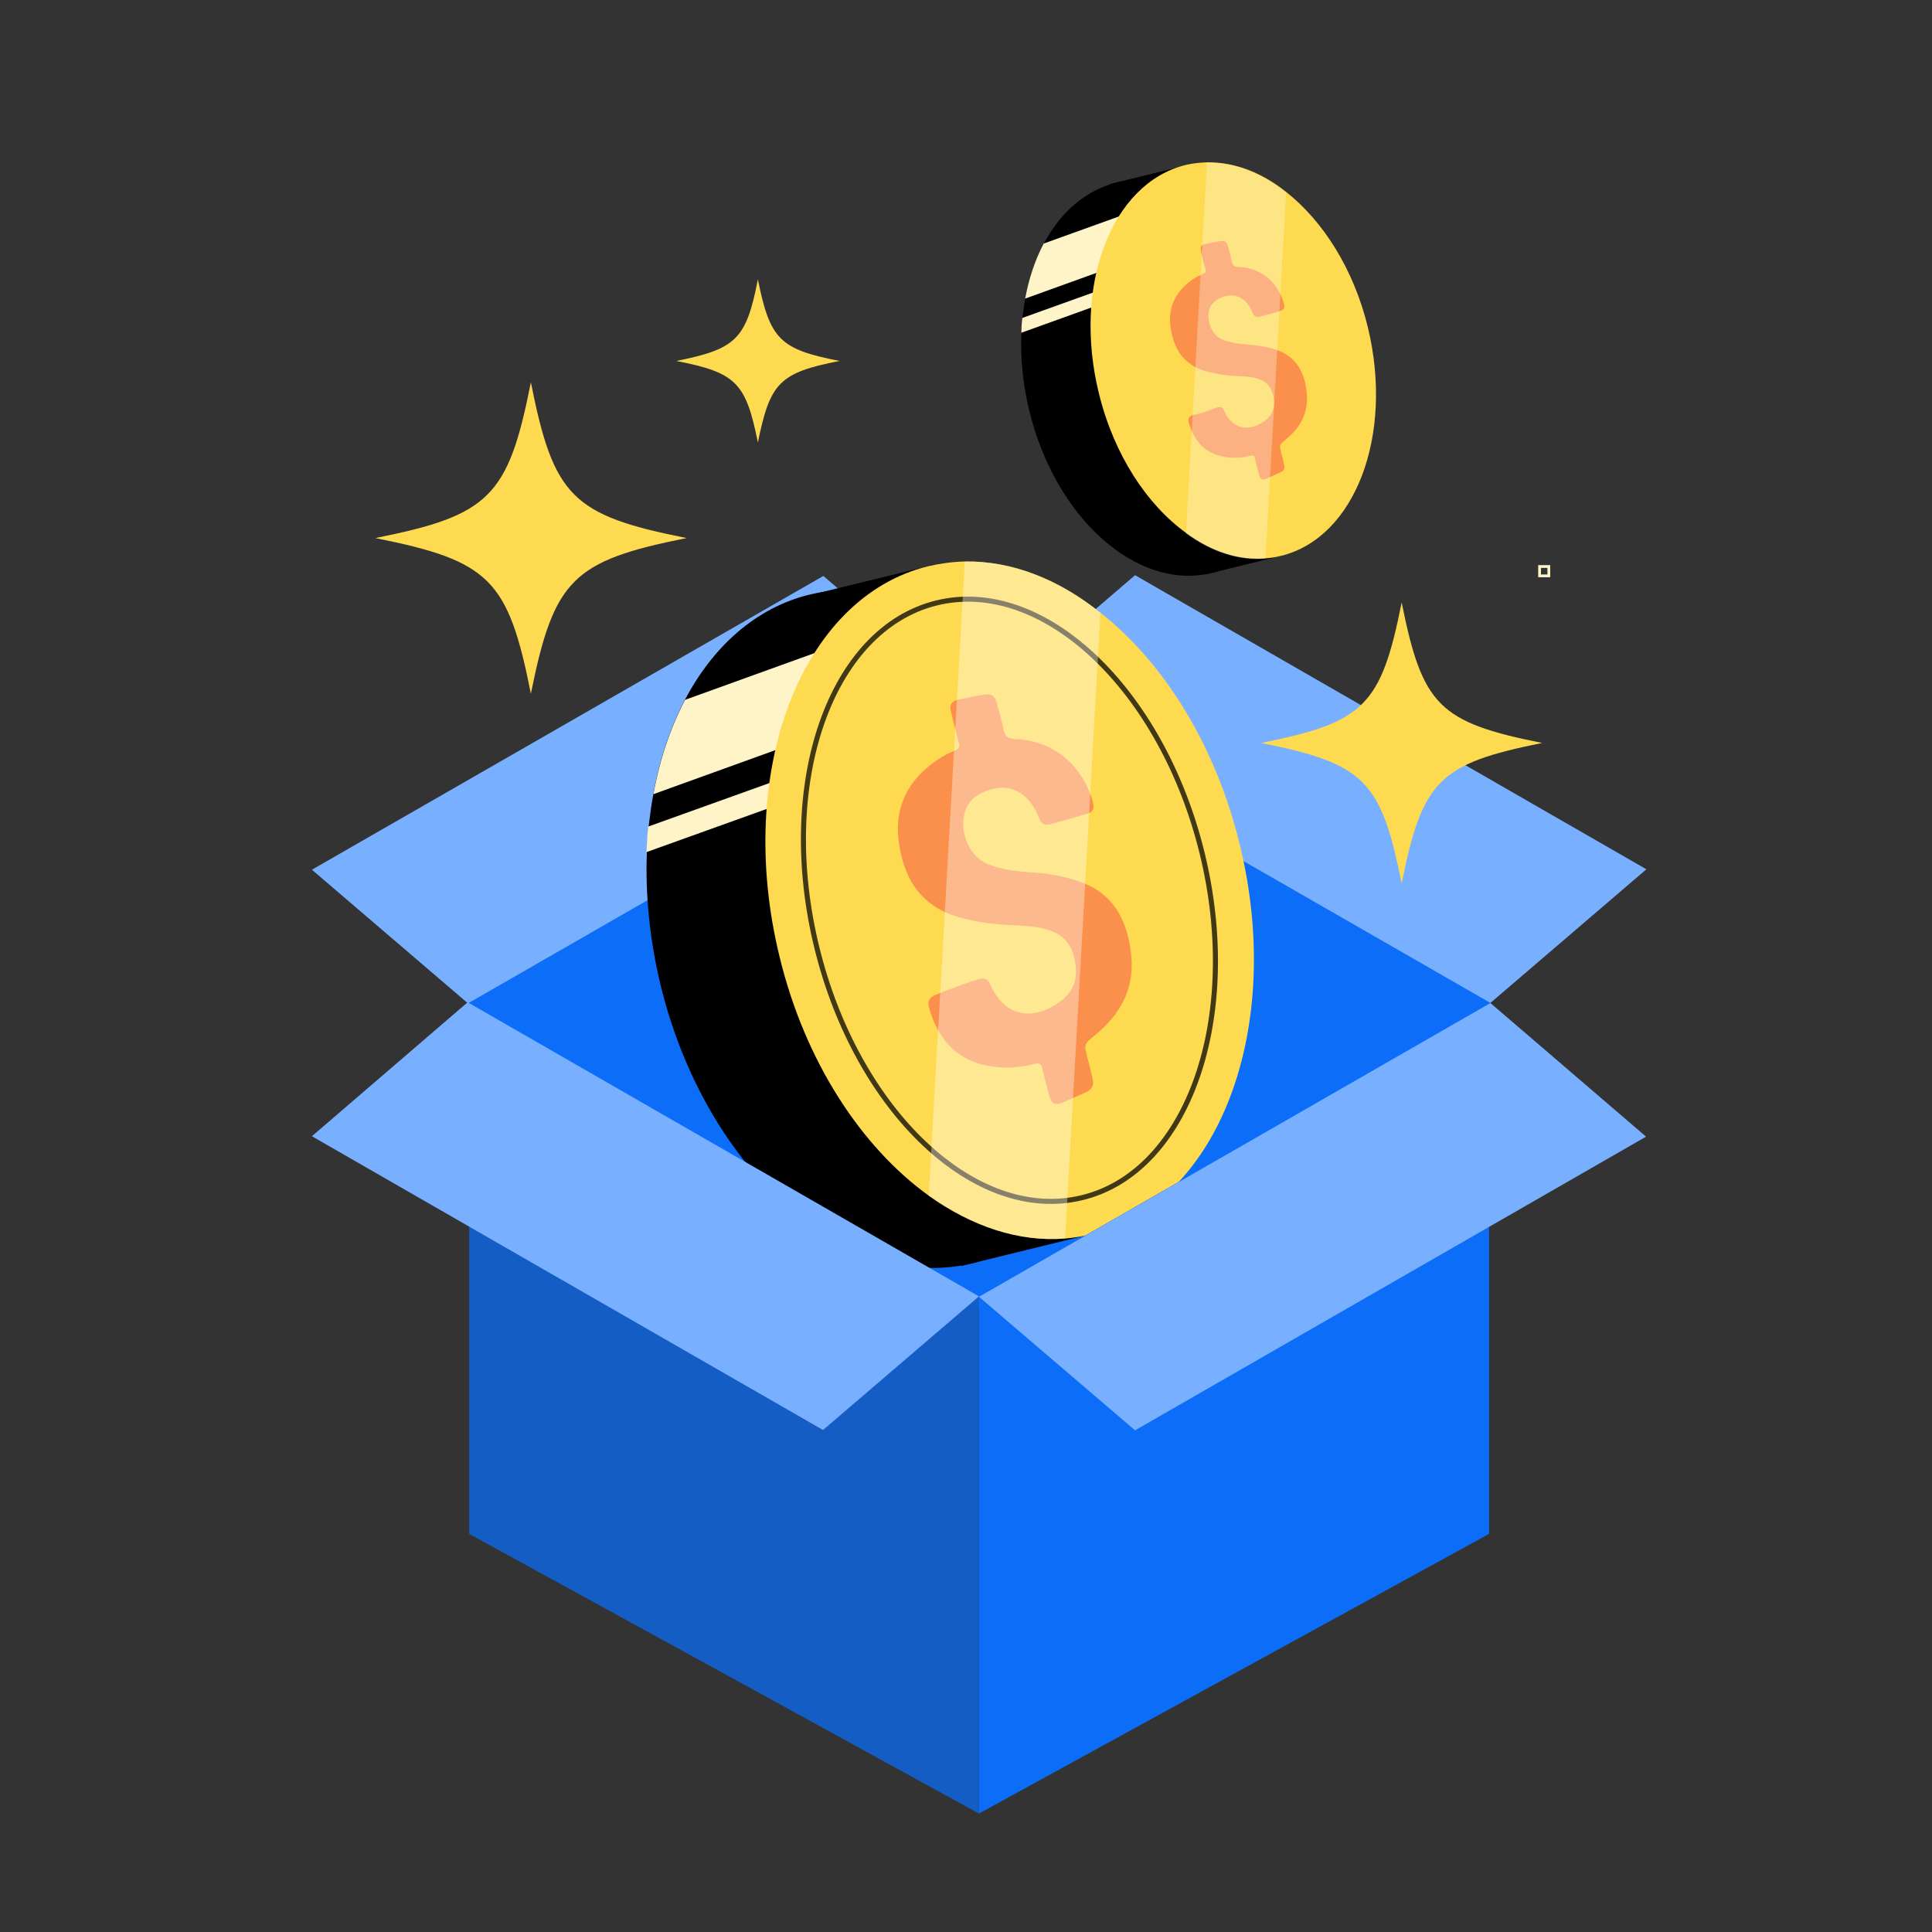
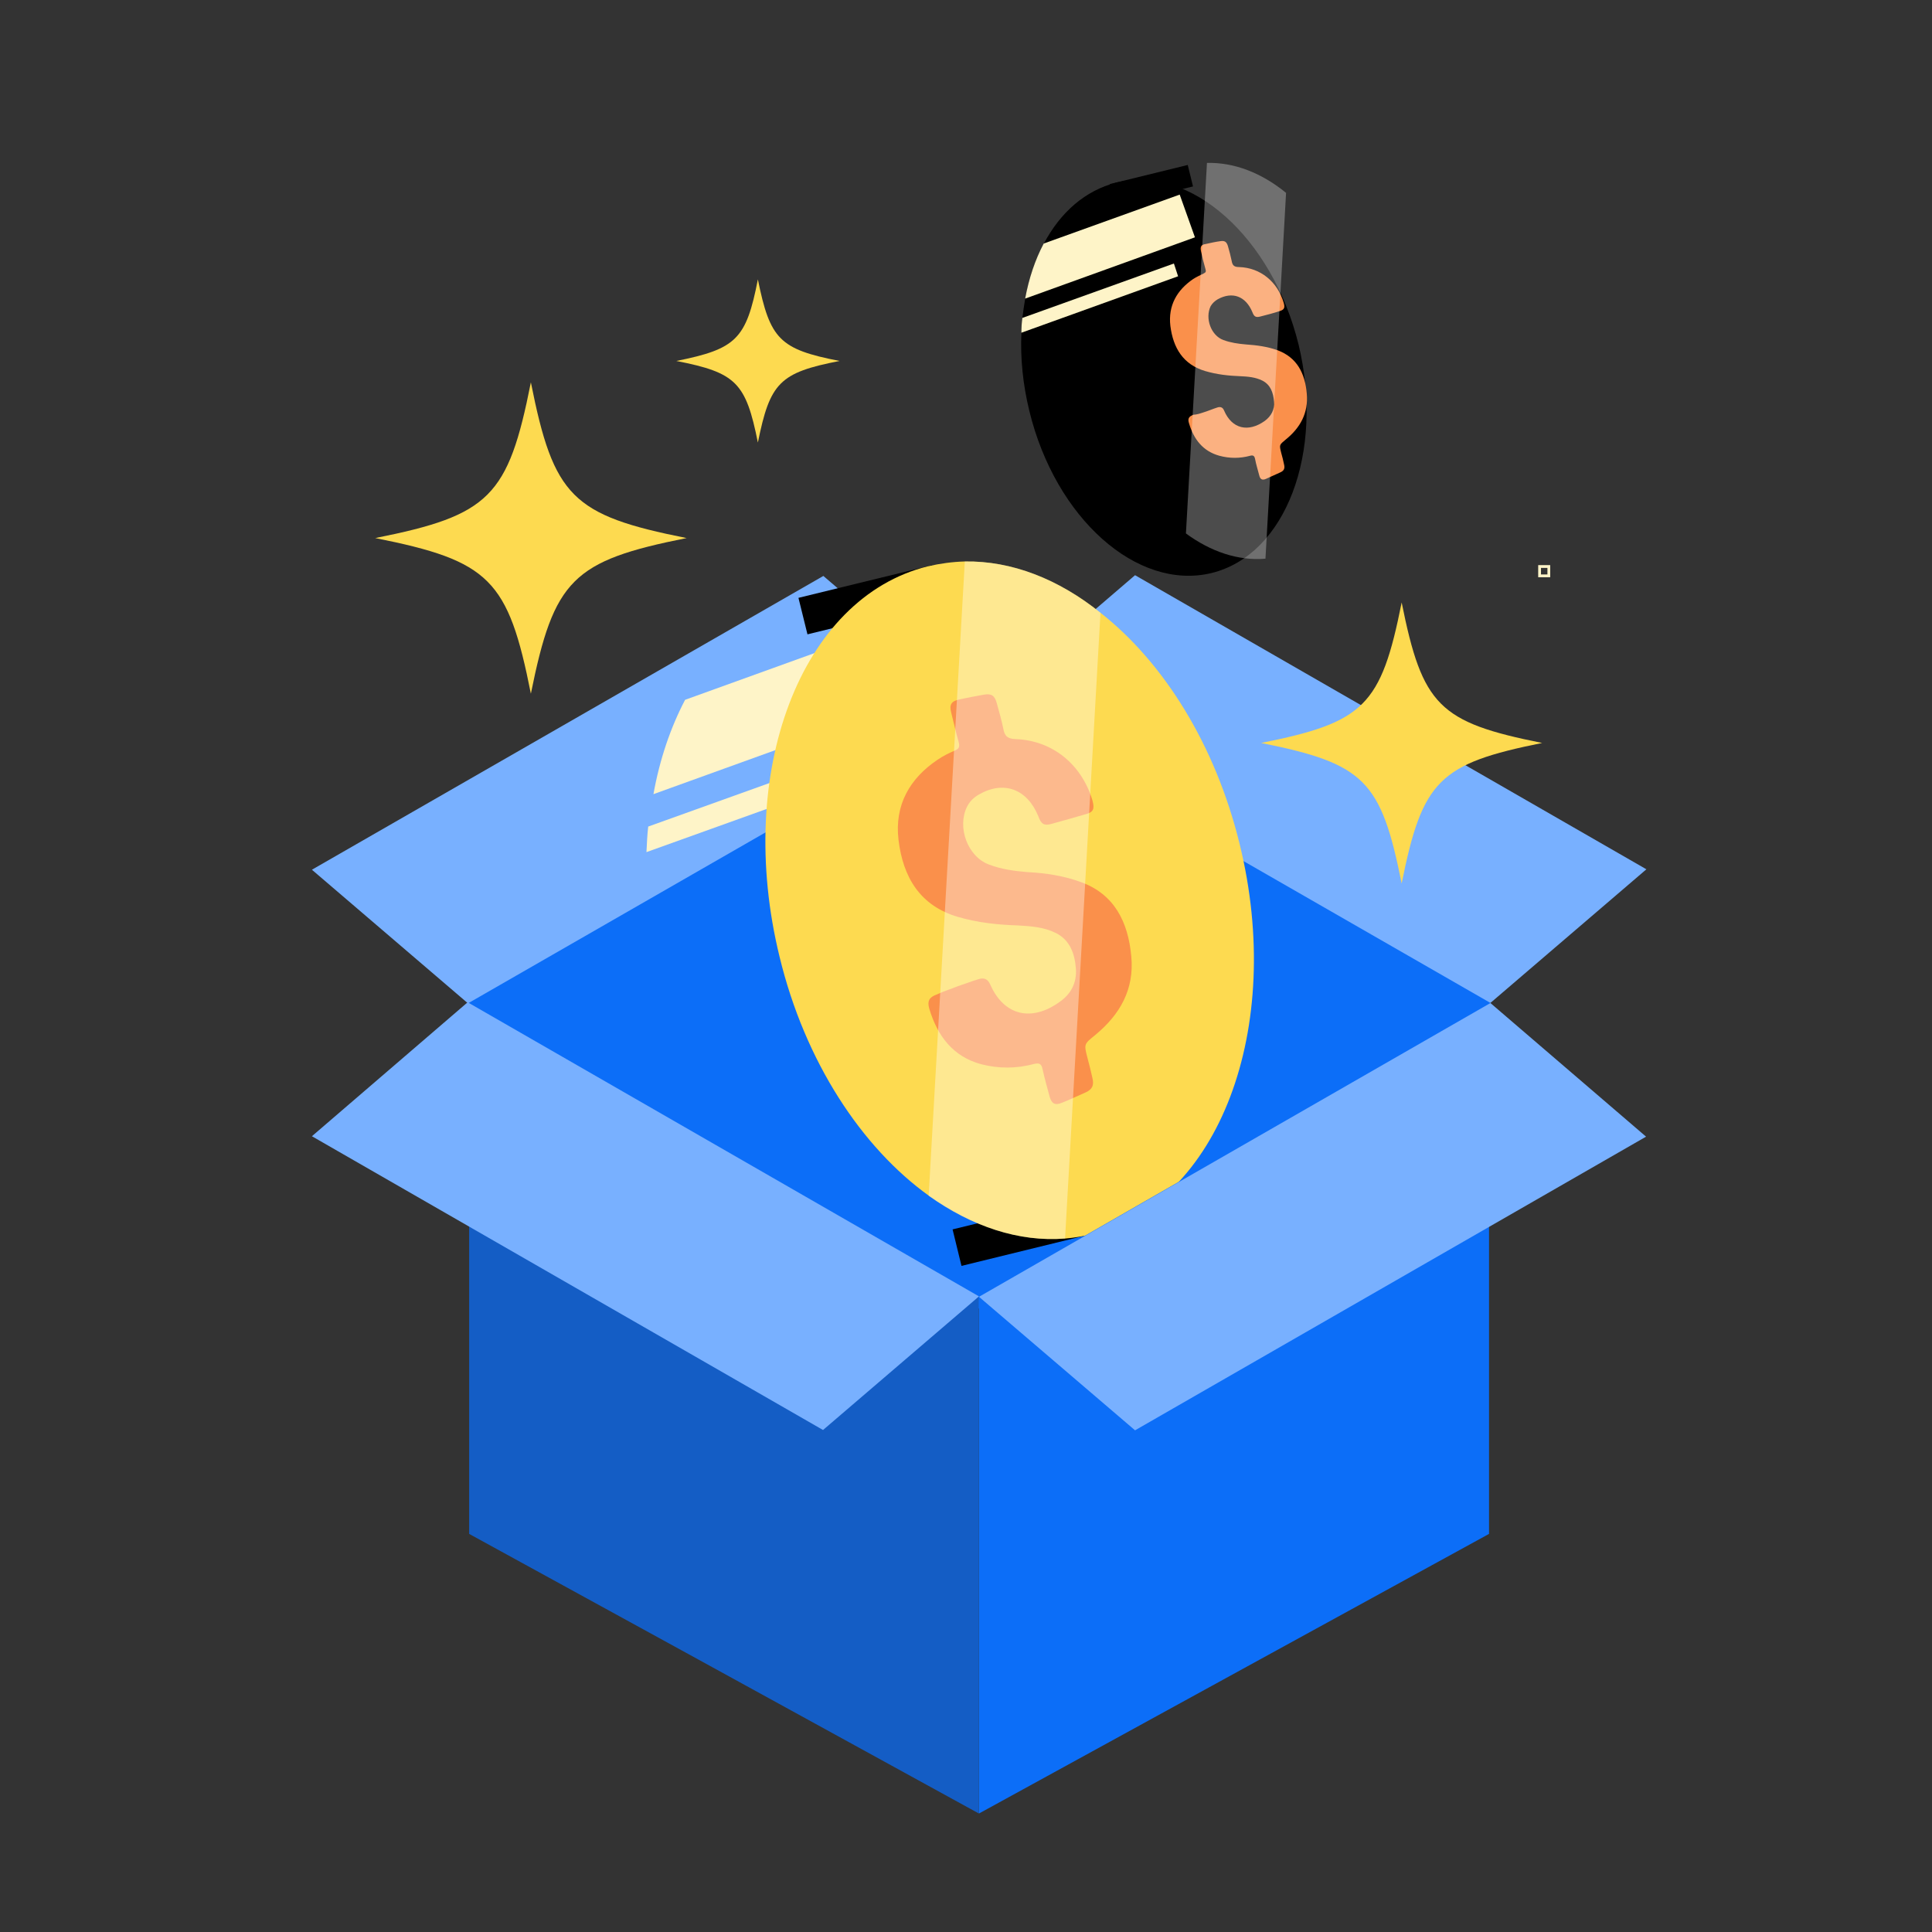
<svg xmlns="http://www.w3.org/2000/svg" width="18" height="18" viewBox="0 0 18 18" fill="none">
  <rect x="0" y="0" width="18" height="18" fill="#333333" stroke="none" />
  <path d="M13.884 10.653C12.274 11.173 10.66 11.693 9.049 12.213C7.486 11.693 5.924 11.173 4.361 10.653C4.361 9.854 4.361 9.052 4.361 8.253C5.924 7.705 7.49 7.156 9.052 6.607C10.663 7.156 12.274 7.705 13.884 8.253C13.884 9.056 13.884 9.854 13.884 10.653Z" fill="#0C6EF8" />
  <path d="M2.906 8.103L4.36 9.348L9.124 6.611L7.671 5.366L2.906 8.103Z" fill="#78B0FF" />
  <path d="M15.339 8.099L13.886 9.344L9.121 6.607L10.575 5.359L15.339 8.099Z" fill="#78B0FF" />
-   <path d="M9.062 11.769C7.878 12.058 6.575 10.899 6.155 9.18C6.052 8.753 6.011 8.333 6.027 7.935C6.03 7.855 6.033 7.778 6.043 7.701C6.056 7.598 6.068 7.495 6.088 7.396C6.145 7.072 6.248 6.773 6.383 6.517C6.646 6.019 7.044 5.663 7.538 5.541C8.722 5.252 10.021 6.411 10.442 8.131C10.862 9.85 10.243 11.48 9.062 11.769Z" fill="black" />
  <path d="M8.796 6.421L6.088 7.399C6.146 7.075 6.248 6.777 6.383 6.52L8.552 5.737L8.796 6.421Z" fill="#FEF4C8" />
  <path d="M8.526 7.04L6.023 7.939C6.027 7.858 6.03 7.781 6.039 7.704V7.701L8.452 6.835L8.526 7.04Z" fill="#FEF4C8" />
  <path d="M8.683 5.266L7.439 5.57L7.523 5.91L8.766 5.606L8.683 5.266Z" fill="black" />
  <path d="M10.09 11.157L8.875 11.454L8.958 11.794L10.174 11.496L10.09 11.157Z" fill="black" />
  <path d="M10.169 11.5C10.086 11.519 10.006 11.532 9.926 11.539C9.492 11.574 9.056 11.426 8.655 11.141C8.029 10.692 7.5 9.893 7.263 8.914C6.842 7.194 7.461 5.568 8.645 5.276C8.758 5.25 8.876 5.234 8.989 5.231C9.425 5.224 9.861 5.394 10.253 5.709C10.837 6.168 11.321 6.931 11.549 7.862C11.973 9.581 11.353 11.211 10.169 11.5Z" fill="#FDDA50" />
-   <path opacity="0.741" d="M10.083 11.158C11.074 10.916 11.574 9.479 11.2 7.949C10.825 6.418 9.718 5.375 8.727 5.617C7.735 5.86 7.235 7.297 7.61 8.827C7.984 10.357 9.091 11.401 10.083 11.158Z" stroke="black" stroke-width="0.047" stroke-miterlimit="10" />
  <path d="M8.92 9.19C8.987 9.168 9.052 9.142 9.116 9.123C9.167 9.107 9.202 9.12 9.225 9.171C9.353 9.463 9.61 9.524 9.873 9.334C9.979 9.261 10.033 9.155 10.024 9.026C10.014 8.882 9.966 8.757 9.838 8.693C9.729 8.638 9.607 8.629 9.485 8.622C9.299 8.616 9.109 8.597 8.923 8.542C8.574 8.439 8.413 8.176 8.371 7.823C8.333 7.499 8.477 7.252 8.734 7.079C8.785 7.044 8.843 7.015 8.898 6.992C8.933 6.976 8.943 6.96 8.933 6.918C8.907 6.825 8.885 6.732 8.862 6.639C8.843 6.566 8.862 6.533 8.936 6.517C9.013 6.501 9.09 6.485 9.167 6.472C9.235 6.46 9.267 6.479 9.286 6.549C9.308 6.63 9.331 6.707 9.347 6.787C9.36 6.861 9.389 6.883 9.462 6.886C9.809 6.899 10.078 7.124 10.178 7.457C10.2 7.538 10.187 7.567 10.114 7.586C10.011 7.615 9.905 7.647 9.796 7.676C9.729 7.695 9.7 7.679 9.674 7.605C9.571 7.352 9.353 7.268 9.119 7.403C9.074 7.429 9.036 7.464 9.01 7.515C8.914 7.708 9.016 7.98 9.212 8.054C9.328 8.099 9.449 8.115 9.568 8.125C9.745 8.134 9.915 8.16 10.078 8.221C10.38 8.333 10.511 8.587 10.54 8.911C10.569 9.219 10.434 9.453 10.204 9.643C10.098 9.729 10.098 9.726 10.133 9.861C10.149 9.922 10.165 9.983 10.178 10.044C10.194 10.111 10.178 10.149 10.114 10.178C10.04 10.21 9.966 10.246 9.892 10.275C9.831 10.3 9.799 10.284 9.78 10.22C9.757 10.133 9.732 10.047 9.713 9.96C9.703 9.909 9.68 9.902 9.636 9.912C9.469 9.957 9.305 9.957 9.141 9.915C8.882 9.845 8.734 9.655 8.657 9.395C8.638 9.325 8.657 9.29 8.731 9.264C8.792 9.235 8.856 9.216 8.92 9.19Z" fill="#FA904B" />
  <path opacity="0.37" d="M10.253 5.709L9.923 11.539C9.49 11.574 9.053 11.426 8.652 11.141L8.989 5.231C9.426 5.224 9.862 5.394 10.253 5.709Z" fill="white" />
  <path d="M14.43 5.278H14.344V5.365H14.43V5.278Z" stroke="#FEF4C8" stroke-width="0.026" stroke-miterlimit="10" />
  <path d="M4.371 14.291V11.929V9.35L9.12 12.08V13.463V16.896L6.502 15.459L4.371 14.291Z" fill="#145DC5" />
  <path d="M13.873 14.291V11.929V9.35L9.121 12.08V13.463V16.896L11.742 15.459L13.873 14.291Z" fill="#0C6EF8" />
  <path d="M2.906 10.586L4.357 9.338L9.121 12.078L7.668 13.323L2.906 10.586Z" fill="#78B0FF" />
  <path d="M15.336 10.59L13.886 9.345L9.121 12.082L10.575 13.326L15.336 10.59Z" fill="#78B0FF" />
  <path d="M11.287 5.339C10.594 5.506 9.833 4.829 9.59 3.828C9.529 3.578 9.506 3.334 9.516 3.103C9.516 3.055 9.519 3.01 9.525 2.965C9.532 2.904 9.541 2.846 9.551 2.785C9.586 2.596 9.644 2.423 9.724 2.272C9.878 1.98 10.109 1.775 10.401 1.701C11.091 1.531 11.852 2.208 12.099 3.212C12.339 4.216 11.98 5.169 11.287 5.339Z" fill="black" />
  <path d="M11.133 2.211L9.551 2.782C9.586 2.593 9.644 2.42 9.724 2.269L10.991 1.813L11.133 2.211Z" fill="#FEF4C8" />
  <path d="M10.976 2.574L9.516 3.1C9.516 3.052 9.519 3.007 9.525 2.962L10.937 2.455L10.976 2.574Z" fill="#FEF4C8" />
  <path d="M11.066 1.537L10.34 1.715L10.389 1.914L11.115 1.737L11.066 1.537Z" fill="black" />
-   <path d="M11.89 4.978L11.18 5.152L11.229 5.352L11.939 5.178L11.89 4.978Z" fill="black" />
-   <path d="M11.935 5.179C11.887 5.192 11.839 5.198 11.794 5.202C11.54 5.224 11.284 5.137 11.053 4.967C10.687 4.704 10.379 4.239 10.238 3.665C9.991 2.66 10.353 1.708 11.046 1.537C11.114 1.521 11.181 1.515 11.248 1.512C11.502 1.509 11.759 1.608 11.986 1.791C12.326 2.06 12.612 2.506 12.744 3.049C12.988 4.059 12.625 5.009 11.935 5.179Z" fill="#FEDA50" />
  <path d="M11.225 3.838C11.263 3.826 11.302 3.809 11.34 3.797C11.369 3.787 11.392 3.793 11.405 3.826C11.478 3.996 11.629 4.031 11.783 3.922C11.844 3.877 11.876 3.816 11.87 3.742C11.863 3.659 11.838 3.585 11.761 3.546C11.697 3.514 11.626 3.508 11.555 3.505C11.446 3.501 11.337 3.489 11.228 3.457C11.023 3.396 10.93 3.242 10.904 3.036C10.882 2.847 10.965 2.703 11.116 2.6C11.145 2.581 11.18 2.565 11.212 2.549C11.235 2.539 11.238 2.529 11.231 2.507C11.215 2.452 11.202 2.398 11.19 2.343C11.18 2.298 11.19 2.279 11.235 2.273C11.279 2.263 11.324 2.253 11.369 2.247C11.408 2.241 11.427 2.25 11.44 2.292C11.453 2.337 11.466 2.385 11.475 2.43C11.482 2.472 11.498 2.488 11.543 2.488C11.745 2.494 11.902 2.626 11.96 2.821C11.973 2.866 11.966 2.885 11.924 2.898C11.863 2.918 11.802 2.934 11.738 2.95C11.7 2.959 11.684 2.95 11.668 2.908C11.607 2.76 11.482 2.712 11.344 2.789C11.318 2.805 11.296 2.824 11.279 2.853C11.225 2.966 11.283 3.126 11.398 3.168C11.466 3.193 11.536 3.203 11.607 3.209C11.709 3.216 11.809 3.229 11.905 3.264C12.082 3.331 12.159 3.476 12.175 3.668C12.191 3.848 12.114 3.986 11.979 4.095C11.918 4.146 11.918 4.143 11.937 4.22C11.947 4.255 11.956 4.291 11.963 4.326C11.973 4.365 11.963 4.387 11.924 4.403C11.883 4.422 11.838 4.442 11.796 4.461C11.761 4.477 11.741 4.467 11.732 4.429C11.719 4.377 11.703 4.329 11.693 4.275C11.687 4.246 11.674 4.239 11.648 4.246C11.552 4.272 11.456 4.272 11.36 4.246C11.209 4.204 11.122 4.095 11.077 3.941C11.064 3.899 11.077 3.88 11.119 3.864C11.148 3.864 11.186 3.851 11.225 3.838Z" fill="#FA904B" />
  <path opacity="0.3" d="M11.982 1.797L11.79 5.205C11.537 5.227 11.28 5.14 11.049 4.97L11.245 1.518C11.498 1.511 11.755 1.611 11.982 1.797Z" fill="white" />
  <path d="M4.946 6.463C4.946 5.398 4.946 5.398 4.946 6.463C4.735 5.398 4.561 5.225 3.496 5.013C4.561 5.013 4.561 5.013 3.496 5.013C4.561 4.801 4.735 4.628 4.946 3.562C4.946 4.628 4.946 4.628 4.946 3.562C5.158 4.628 5.331 4.801 6.397 5.013C5.331 5.013 5.331 5.013 6.397 5.013C5.335 5.225 5.161 5.398 4.946 6.463Z" fill="#FDDA50" />
  <path d="M13.059 8.231C13.059 7.269 13.059 7.269 13.059 8.231C12.867 7.272 12.713 7.115 11.75 6.922C12.709 6.922 12.709 6.922 11.75 6.922C12.709 6.73 12.867 6.576 13.059 5.613C13.059 6.573 13.059 6.573 13.059 5.613C13.252 6.573 13.406 6.73 14.368 6.922C13.409 6.922 13.409 6.922 14.368 6.922C13.409 7.115 13.252 7.269 13.059 8.231Z" fill="#FDDA50" />
  <path d="M7.061 4.123C7.061 3.565 7.061 3.565 7.061 4.123C6.949 3.565 6.859 3.472 6.301 3.363C6.859 3.363 6.859 3.363 6.301 3.363C6.859 3.251 6.952 3.161 7.061 2.603C7.061 3.161 7.061 3.161 7.061 2.603C7.174 3.161 7.263 3.254 7.822 3.363C7.263 3.363 7.263 3.363 7.822 3.363C7.263 3.472 7.174 3.565 7.061 4.123Z" fill="#FDDA50" />
</svg>